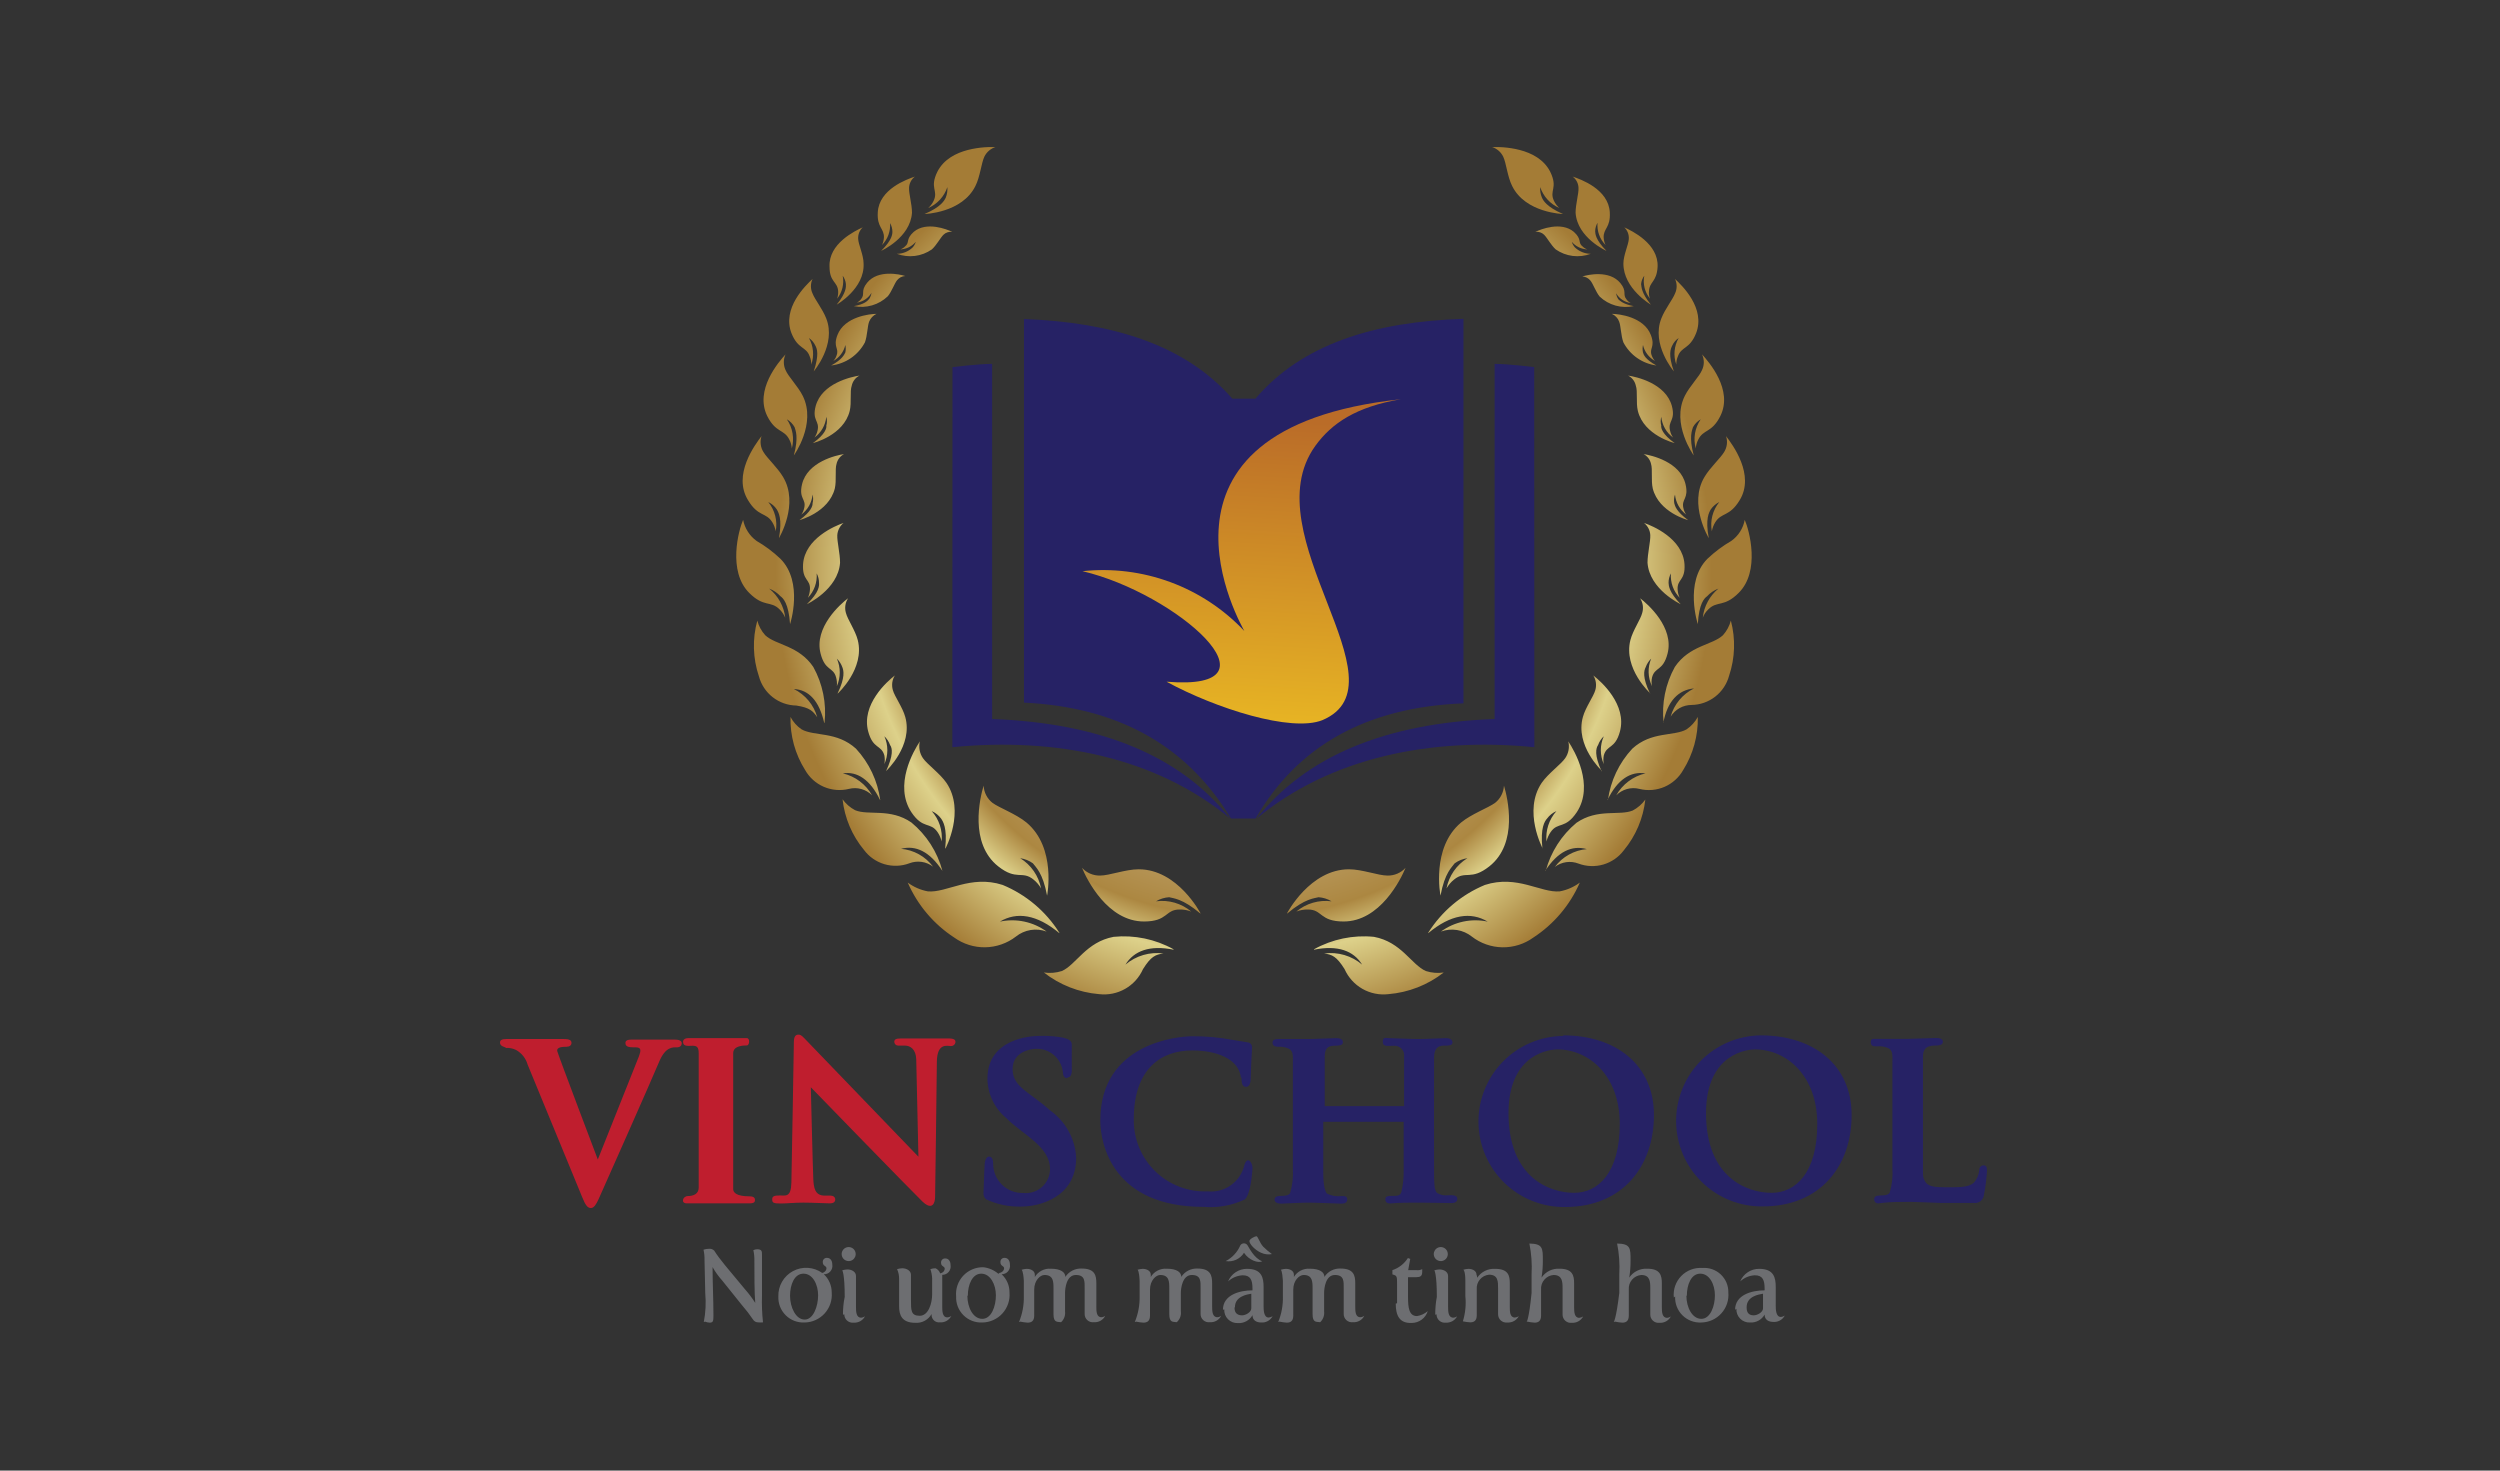
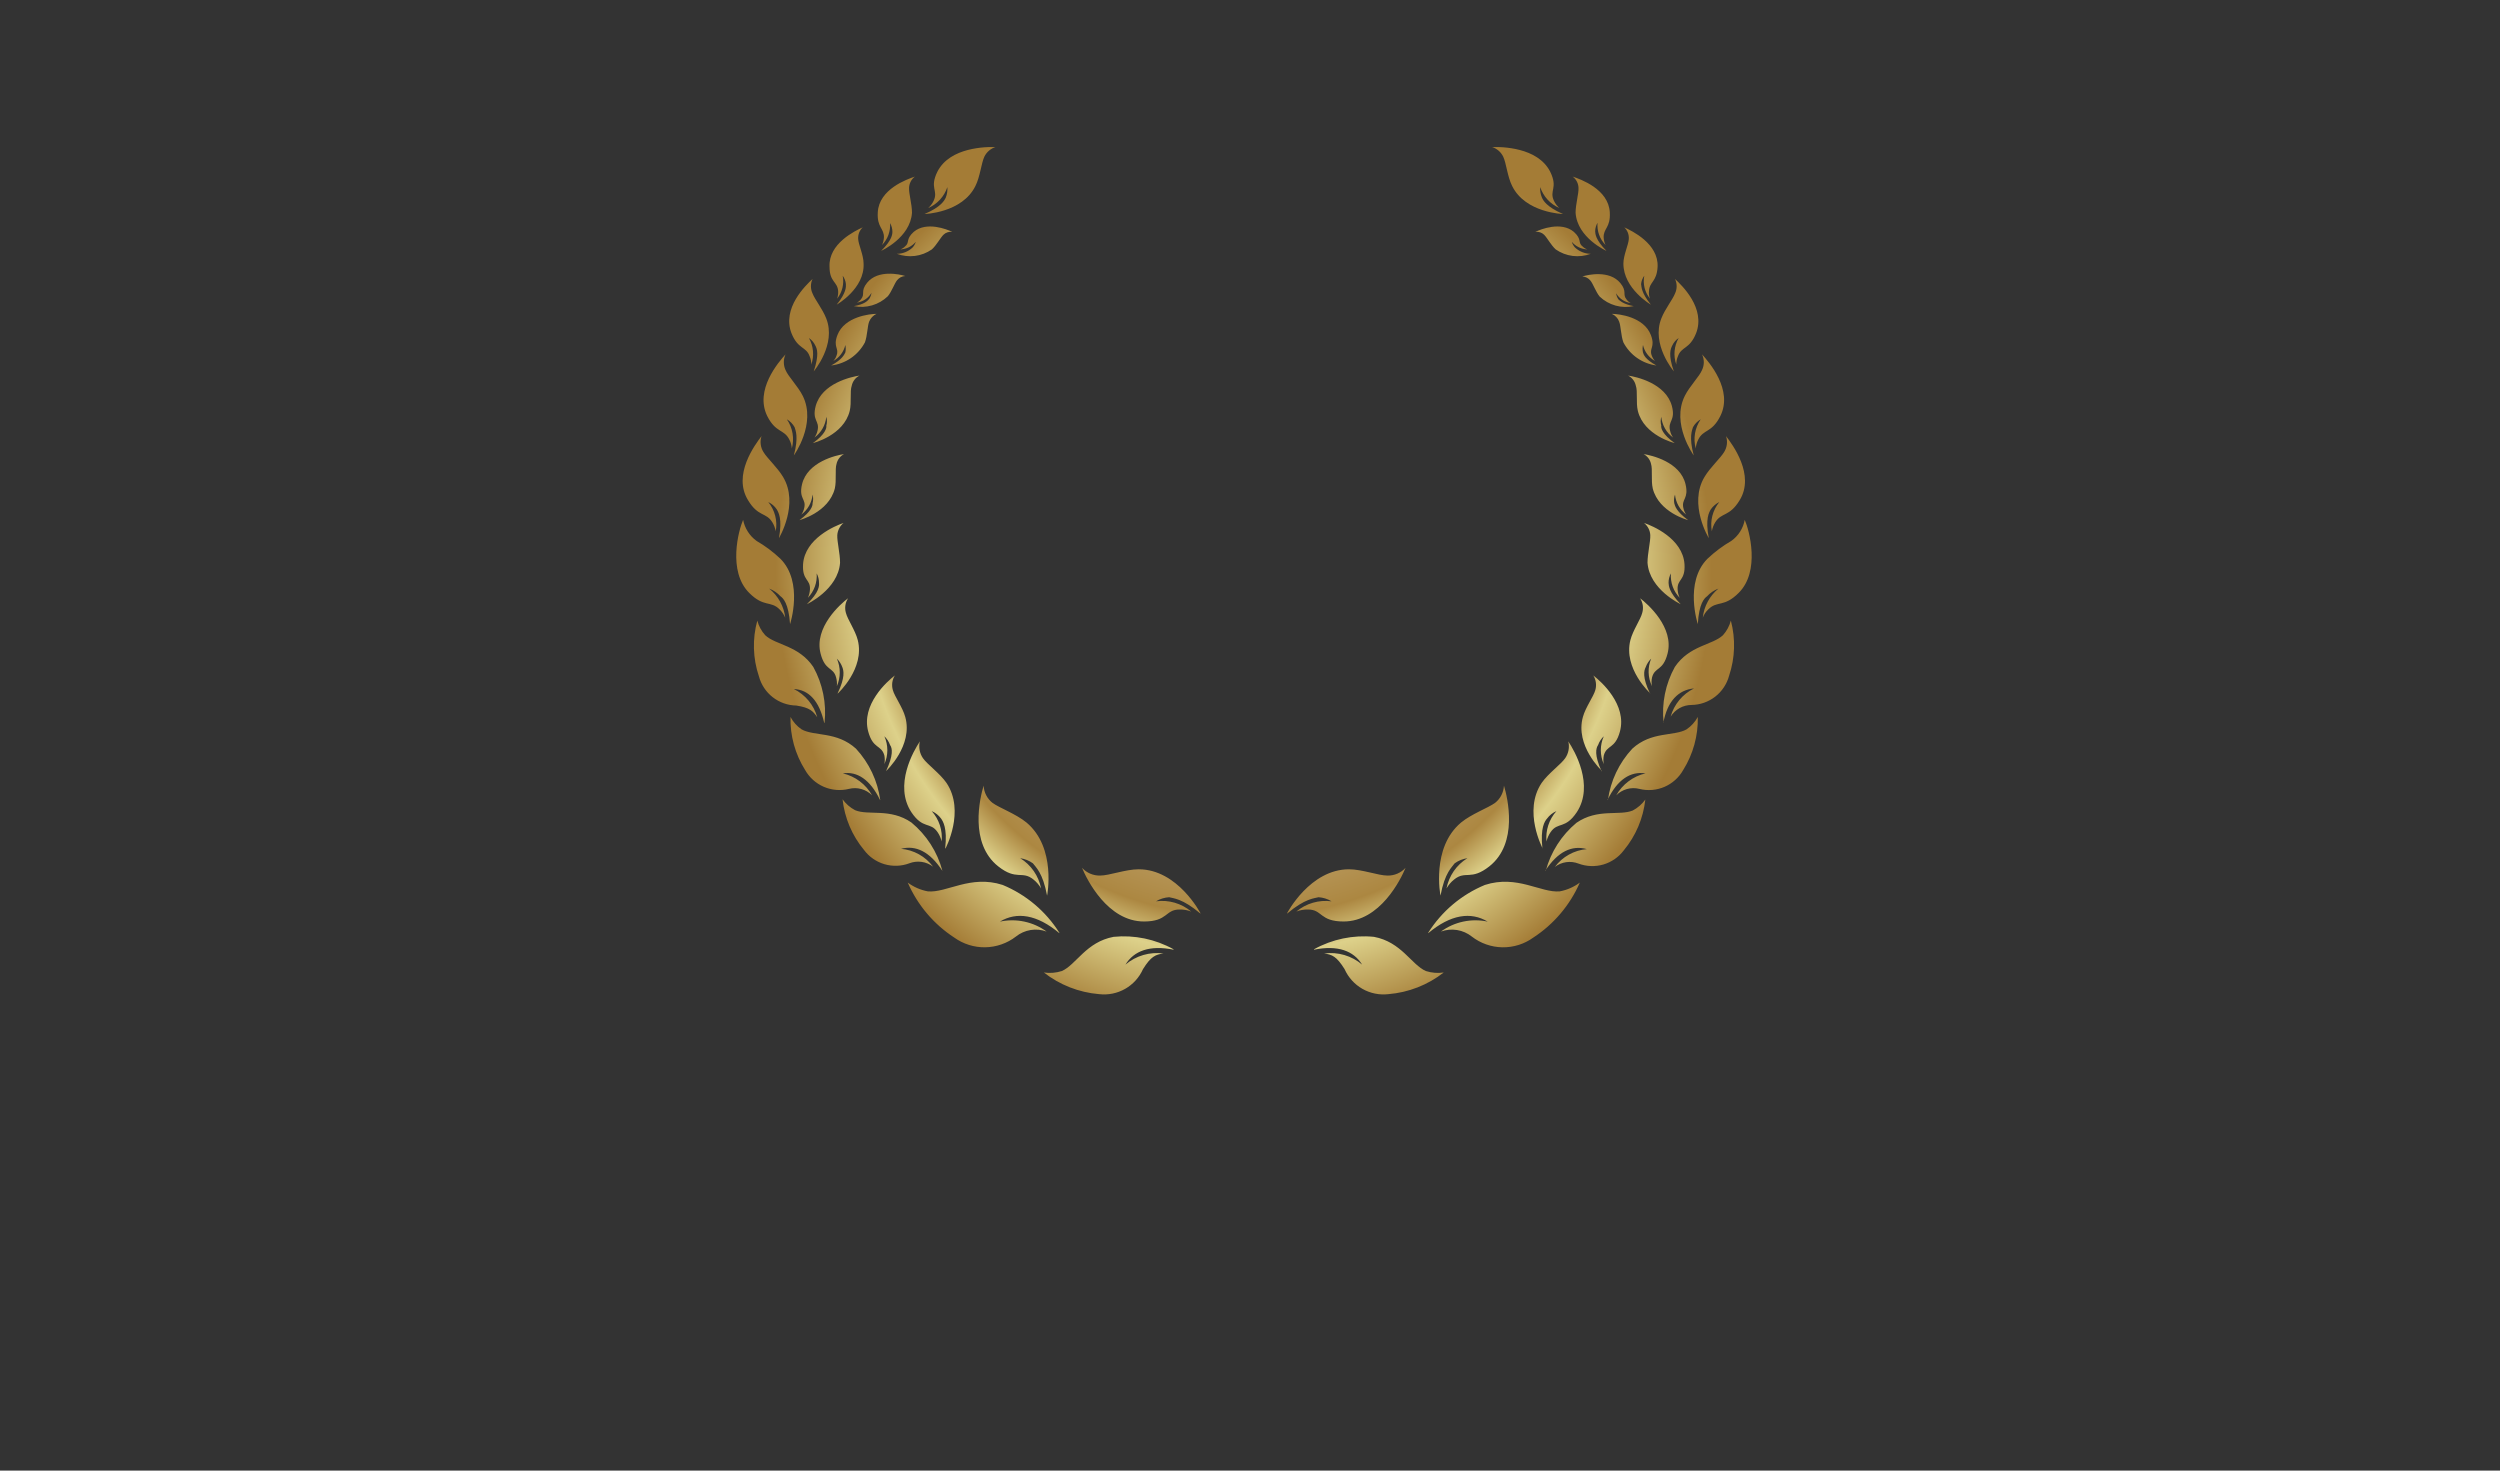
<svg xmlns="http://www.w3.org/2000/svg" width="170" height="100" viewBox="0 0 170 100" fill="none">
  <rect x="0" y="0" width="170" height="100" fill="#333333" stroke="none" />
  <g clip-path="url(#clip0_1810_8596)">
    <path fill-rule="evenodd" clip-rule="evenodd" d="M106.285 14.553C106.285 14.553 103.73 14.484 102.825 12.645C102.507 12.018 102.428 11.094 102.219 10.656C102.142 10.496 102.032 10.354 101.897 10.24C101.762 10.125 101.604 10.04 101.433 9.99C102.1 9.99 104.545 9.99 105.41 11.67C105.967 12.804 105.331 12.933 105.669 13.659C105.758 13.844 105.883 14.009 106.036 14.146C105.732 14.014 105.458 13.819 105.234 13.574C105.009 13.329 104.839 13.039 104.734 12.724C104.715 12.969 104.756 13.215 104.853 13.44C104.933 13.619 105.142 14.056 106.285 14.553ZM62.87 14.553C62.87 14.553 65.425 14.484 66.33 12.645C66.648 12.018 66.727 11.094 66.936 10.656C67.013 10.496 67.123 10.354 67.258 10.24C67.393 10.125 67.551 10.04 67.722 9.99C67.055 9.99 64.61 9.99 63.745 11.67C63.188 12.804 63.824 12.933 63.486 13.659C63.397 13.844 63.272 14.009 63.118 14.146C63.423 14.014 63.697 13.819 63.921 13.574C64.145 13.329 64.316 13.039 64.421 12.724C64.438 12.968 64.401 13.213 64.311 13.44C64.222 13.619 64.023 14.056 62.87 14.553ZM109.238 17.059C109.238 17.059 107.249 16.174 107.14 14.464C107.14 13.887 107.359 13.162 107.339 12.774C107.334 12.625 107.296 12.478 107.227 12.346C107.158 12.213 107.061 12.098 106.941 12.008C107.478 12.187 109.387 12.863 109.466 14.444C109.526 15.498 109.019 15.518 109.049 16.164C109.06 16.336 109.104 16.505 109.178 16.661C108.983 16.464 108.833 16.226 108.739 15.966C108.644 15.705 108.608 15.426 108.631 15.15C108.53 15.325 108.475 15.524 108.472 15.726C108.482 15.905 108.492 16.303 109.238 17.059V17.059ZM59.917 17.059C59.917 17.059 61.906 16.174 62.015 14.464C62.015 13.887 61.796 13.162 61.816 12.774C61.821 12.625 61.859 12.478 61.928 12.346C61.996 12.213 62.094 12.098 62.214 12.008C61.677 12.187 59.768 12.863 59.689 14.444C59.629 15.498 60.136 15.518 60.106 16.164C60.095 16.336 60.051 16.505 59.977 16.661C60.169 16.466 60.318 16.232 60.412 15.975C60.506 15.717 60.544 15.443 60.524 15.17C60.625 15.345 60.68 15.544 60.683 15.746C60.683 15.905 60.683 16.303 59.917 17.059V17.059ZM108.174 17.258C107.782 17.405 107.36 17.455 106.944 17.403C106.528 17.351 106.132 17.199 105.788 16.959C105.47 16.671 105.211 16.174 105.002 15.965C104.925 15.889 104.831 15.831 104.727 15.797C104.624 15.762 104.514 15.752 104.406 15.766C104.774 15.587 106.156 15.041 107.021 15.766C107.597 16.283 107.269 16.492 107.617 16.761C107.706 16.851 107.815 16.919 107.935 16.959C107.733 16.951 107.535 16.901 107.354 16.812C107.172 16.723 107.011 16.597 106.881 16.442C106.924 16.586 106.999 16.719 107.1 16.83C107.391 17.104 107.775 17.257 108.174 17.258V17.258ZM60.981 17.258C61.373 17.405 61.795 17.455 62.211 17.403C62.627 17.351 63.023 17.199 63.367 16.959C63.685 16.671 63.944 16.174 64.152 15.965C64.23 15.889 64.324 15.831 64.428 15.797C64.531 15.762 64.641 15.752 64.749 15.766C64.381 15.587 62.999 15.041 62.134 15.766C61.558 16.283 61.886 16.492 61.538 16.761C61.449 16.851 61.34 16.919 61.22 16.959C61.422 16.952 61.62 16.902 61.802 16.813C61.983 16.724 62.144 16.598 62.273 16.442C62.231 16.586 62.156 16.719 62.055 16.83C61.766 17.106 61.381 17.26 60.981 17.258V17.258ZM112.26 20.717C112.26 20.717 110.391 19.634 110.391 17.924C110.391 17.347 110.739 16.641 110.759 16.253C110.769 16.106 110.747 15.959 110.694 15.821C110.641 15.684 110.558 15.559 110.45 15.458C110.967 15.697 112.787 16.562 112.717 18.142C112.657 19.196 112.16 19.137 112.131 19.803C112.111 19.975 112.135 20.149 112.2 20.31C112.024 20.094 111.898 19.843 111.831 19.573C111.764 19.303 111.758 19.021 111.812 18.749C111.691 18.915 111.615 19.11 111.594 19.315C111.624 19.494 111.594 19.892 112.26 20.717V20.717ZM56.895 20.717C56.895 20.717 58.804 19.634 58.724 17.924C58.724 17.347 58.376 16.641 58.356 16.253C58.346 16.106 58.368 15.959 58.421 15.821C58.474 15.684 58.557 15.559 58.665 15.458C58.148 15.697 56.328 16.562 56.408 18.142C56.408 19.196 56.955 19.137 56.995 19.803C57.003 19.974 56.98 20.146 56.925 20.31C57.097 20.093 57.221 19.84 57.286 19.571C57.351 19.301 57.357 19.021 57.303 18.749C57.425 18.915 57.5 19.11 57.521 19.315C57.531 19.494 57.561 19.892 56.895 20.717V20.717ZM58.058 20.817C58.47 20.901 58.897 20.883 59.3 20.765C59.704 20.648 60.073 20.433 60.375 20.141C60.643 19.812 60.822 19.276 61.001 19.057C61.068 18.972 61.152 18.902 61.248 18.852C61.344 18.803 61.45 18.774 61.558 18.769C61.17 18.649 59.718 18.321 58.973 19.216C58.486 19.812 58.854 19.972 58.555 20.339C58.477 20.439 58.379 20.52 58.267 20.578C58.472 20.549 58.668 20.474 58.84 20.358C59.012 20.243 59.156 20.09 59.261 19.912C59.24 20.061 59.186 20.204 59.102 20.329C58.983 20.459 58.804 20.687 58.058 20.817V20.817ZM111.097 20.817C110.687 20.905 110.262 20.892 109.859 20.779C109.455 20.667 109.085 20.458 108.78 20.17C108.512 19.842 108.333 19.305 108.154 19.087C108.087 19.002 108.003 18.932 107.907 18.882C107.811 18.832 107.705 18.804 107.597 18.799C107.985 18.679 109.436 18.351 110.182 19.246C110.669 19.842 110.301 20.001 110.61 20.369C110.682 20.469 110.778 20.551 110.888 20.608C110.683 20.578 110.487 20.503 110.315 20.388C110.143 20.273 109.999 20.12 109.894 19.942C109.914 20.091 109.969 20.234 110.053 20.359C110.172 20.459 110.391 20.687 111.097 20.817V20.817ZM112.638 24.853C112.165 24.79 111.714 24.614 111.323 24.341C110.932 24.068 110.612 23.705 110.391 23.282C110.222 22.825 110.222 22.169 110.102 21.87C110.06 21.753 109.994 21.646 109.908 21.556C109.823 21.465 109.72 21.393 109.605 21.343C110.063 21.343 111.783 21.532 112.26 22.785C112.578 23.62 112.121 23.67 112.319 24.177C112.367 24.313 112.442 24.438 112.538 24.545C112.334 24.431 112.156 24.276 112.016 24.089C111.875 23.903 111.776 23.689 111.723 23.461C111.686 23.628 111.686 23.801 111.723 23.968C111.763 24.117 111.872 24.435 112.638 24.853V24.853ZM56.517 24.853C56.999 24.797 57.46 24.625 57.86 24.352C58.26 24.078 58.587 23.711 58.814 23.282C58.983 22.825 58.983 22.169 59.102 21.87C59.196 21.639 59.373 21.45 59.599 21.343C59.142 21.343 57.422 21.532 56.945 22.785C56.627 23.62 57.084 23.67 56.885 24.177C56.842 24.315 56.767 24.441 56.666 24.545C56.87 24.431 57.048 24.276 57.189 24.089C57.329 23.903 57.429 23.689 57.482 23.461C57.519 23.628 57.519 23.801 57.482 23.968C57.402 24.117 57.283 24.435 56.517 24.853V24.853ZM113.821 25.251C113.821 25.251 112.26 23.421 112.976 21.642C113.214 21.025 113.741 20.369 113.9 19.962C113.974 19.806 114.012 19.637 114.012 19.465C114.012 19.293 113.974 19.123 113.9 18.968C114.367 19.405 115.998 20.956 115.332 22.666C114.894 23.759 114.338 23.551 114.099 24.227C114.021 24.405 113.983 24.599 113.99 24.793C113.885 24.498 113.845 24.183 113.872 23.871C113.9 23.559 113.994 23.256 114.149 22.984C113.959 23.113 113.807 23.292 113.711 23.501C113.602 23.72 113.423 24.117 113.821 25.251V25.251ZM55.334 25.251C55.334 25.251 56.895 23.421 56.179 21.642C55.941 21.025 55.414 20.369 55.255 19.962C55.181 19.806 55.143 19.637 55.143 19.465C55.143 19.293 55.181 19.123 55.255 18.968C54.788 19.405 53.157 20.956 53.823 22.666C54.261 23.759 54.817 23.551 55.056 24.227C55.134 24.405 55.172 24.599 55.165 24.793C55.27 24.498 55.31 24.183 55.282 23.871C55.255 23.559 55.161 23.256 55.006 22.984C55.196 23.113 55.348 23.292 55.444 23.501C55.563 23.72 55.712 24.117 55.334 25.251V25.251ZM113.88 30.132C113.88 30.132 111.793 29.625 111.375 27.945C111.236 27.378 111.375 26.603 111.236 26.225C111.205 26.078 111.142 25.94 111.051 25.822C110.96 25.703 110.843 25.606 110.709 25.539C111.256 25.618 113.274 26.056 113.691 27.617C113.95 28.611 113.403 28.611 113.562 29.277C113.598 29.449 113.669 29.611 113.771 29.754C113.545 29.589 113.356 29.378 113.217 29.134C113.079 28.891 112.993 28.621 112.966 28.342C112.913 28.541 112.913 28.75 112.966 28.949C112.936 29.088 113.025 29.526 113.88 30.132V30.132ZM55.275 30.132C55.275 30.132 57.362 29.625 57.78 27.945C57.919 27.378 57.78 26.603 57.919 26.225C57.95 26.078 58.013 25.94 58.104 25.822C58.195 25.703 58.312 25.606 58.446 25.539C57.899 25.618 55.881 26.056 55.464 27.617C55.205 28.611 55.752 28.611 55.593 29.277C55.556 29.449 55.486 29.611 55.384 29.754C55.61 29.589 55.799 29.378 55.937 29.134C56.076 28.891 56.162 28.621 56.189 28.342C56.246 28.541 56.246 28.751 56.189 28.949C56.219 29.088 56.13 29.526 55.275 30.132V30.132ZM115.173 30.967C115.173 30.967 113.622 28.82 114.566 26.921C114.884 26.275 115.56 25.599 115.739 25.161C115.818 24.995 115.859 24.813 115.859 24.629C115.859 24.445 115.818 24.264 115.739 24.097C116.217 24.624 117.867 26.523 116.982 28.293C116.396 29.456 115.839 29.168 115.481 29.893C115.384 30.082 115.327 30.288 115.312 30.5C115.22 30.164 115.203 29.812 115.261 29.468C115.32 29.125 115.452 28.798 115.65 28.511C115.429 28.639 115.247 28.825 115.123 29.048C115.063 29.257 114.835 29.704 115.173 30.967ZM53.982 30.967C53.982 30.967 55.533 28.82 54.589 26.921C54.27 26.275 53.594 25.599 53.416 25.161C53.339 24.994 53.3 24.813 53.3 24.629C53.3 24.446 53.339 24.264 53.416 24.097C52.938 24.624 51.298 26.523 52.173 28.293C52.759 29.456 53.316 29.168 53.674 29.893C53.776 30.08 53.833 30.287 53.843 30.5C53.935 30.164 53.952 29.812 53.893 29.468C53.835 29.125 53.703 28.798 53.505 28.511C53.726 28.639 53.908 28.825 54.032 29.048C54.092 29.257 54.32 29.704 53.982 30.967ZM114.795 35.371C114.795 35.371 112.807 34.854 112.389 33.224C112.26 32.667 112.389 31.921 112.27 31.544C112.239 31.402 112.177 31.27 112.09 31.155C112.002 31.04 111.891 30.945 111.763 30.878C112.3 30.957 114.258 31.404 114.616 32.925C114.855 33.92 114.328 33.92 114.467 34.536C114.5 34.701 114.567 34.857 114.666 34.993C114.45 34.833 114.27 34.628 114.138 34.394C114.006 34.159 113.925 33.899 113.9 33.631C113.832 33.819 113.815 34.021 113.85 34.218C113.89 34.387 113.98 34.775 114.795 35.371ZM54.36 35.371C54.36 35.371 56.348 34.854 56.766 33.224C56.895 32.667 56.766 31.921 56.885 31.544C56.916 31.402 56.978 31.27 57.065 31.155C57.153 31.04 57.264 30.945 57.392 30.878C56.855 30.957 54.907 31.404 54.539 32.925C54.3 33.92 54.837 33.92 54.688 34.536C54.655 34.701 54.587 34.857 54.489 34.993C54.705 34.833 54.885 34.628 55.017 34.394C55.149 34.159 55.23 33.899 55.255 33.631C55.306 33.824 55.306 34.026 55.255 34.218C55.265 34.387 55.175 34.775 54.36 35.371V35.371ZM116.197 36.594C116.197 36.594 114.795 34.278 115.908 32.428C116.286 31.792 116.992 31.156 117.241 30.738C117.341 30.579 117.405 30.398 117.427 30.211C117.45 30.024 117.43 29.834 117.37 29.655C117.807 30.231 119.358 32.289 118.294 34.019C117.598 35.162 117.062 34.824 116.634 35.52C116.52 35.706 116.443 35.912 116.405 36.127C116.341 35.778 116.353 35.42 116.44 35.077C116.528 34.733 116.689 34.413 116.912 34.138C116.682 34.253 116.483 34.424 116.336 34.635C116.217 34.844 115.948 35.272 116.197 36.594V36.594ZM52.968 36.594C52.968 36.594 54.36 34.278 53.246 32.428C52.869 31.792 52.163 31.156 51.914 30.738C51.814 30.579 51.75 30.398 51.728 30.211C51.705 30.024 51.725 29.834 51.785 29.655C51.348 30.231 49.797 32.289 50.87 34.019C51.556 35.162 52.103 34.824 52.521 35.52C52.635 35.706 52.712 35.912 52.749 36.127C52.814 35.778 52.802 35.42 52.715 35.077C52.627 34.733 52.466 34.413 52.242 34.138C52.475 34.25 52.674 34.422 52.819 34.635C52.938 34.844 53.207 35.272 52.968 36.594V36.594ZM114.288 41.087C114.288 41.087 112.16 40.093 112.031 38.264C112.031 37.628 112.24 36.823 112.22 36.395C112.213 36.233 112.171 36.075 112.097 35.931C112.023 35.787 111.919 35.661 111.793 35.56C112.359 35.749 114.427 36.614 114.546 38.364C114.616 39.507 114.029 39.358 114.079 40.103C114.092 40.293 114.139 40.478 114.218 40.65C114.008 40.431 113.845 40.17 113.743 39.884C113.64 39.598 113.599 39.293 113.622 38.99C113.515 39.188 113.46 39.411 113.463 39.636C113.473 39.825 113.493 40.272 114.288 41.087V41.087ZM54.867 41.087C54.867 41.087 56.995 40.093 57.124 38.264C57.124 37.628 56.915 36.823 56.935 36.395C56.945 36.234 56.988 36.077 57.062 35.933C57.135 35.789 57.237 35.662 57.362 35.56C56.796 35.749 54.728 36.614 54.608 38.364C54.539 39.507 55.126 39.358 55.076 40.103C55.063 40.293 55.016 40.478 54.937 40.65C55.147 40.431 55.309 40.17 55.412 39.884C55.515 39.598 55.556 39.293 55.533 38.99C55.64 39.188 55.695 39.411 55.692 39.636C55.712 39.825 55.712 40.272 54.867 41.087V41.087ZM115.451 42.44C115.451 42.44 114.517 39.596 116.107 37.996C116.598 37.529 117.142 37.122 117.728 36.783C118.207 36.442 118.535 35.929 118.642 35.351C118.951 36.047 119.716 38.851 118.225 40.322C117.231 41.316 116.773 40.829 116.167 41.435C115.999 41.593 115.869 41.786 115.789 42.002C115.872 41.229 116.254 40.519 116.853 40.024C116.557 40.137 116.291 40.317 116.077 40.551C115.908 40.67 115.531 41.018 115.451 42.44V42.44ZM53.724 42.44C53.724 42.44 54.658 39.596 53.068 37.996C52.577 37.529 52.033 37.122 51.447 36.783C50.972 36.439 50.645 35.927 50.532 35.351C50.224 36.047 49.469 38.851 50.95 40.322C51.944 41.316 52.401 40.829 53.008 41.435C53.174 41.596 53.306 41.789 53.396 42.002C53.305 41.225 52.912 40.514 52.302 40.024C52.598 40.137 52.864 40.317 53.078 40.551C53.246 40.67 53.624 41.018 53.724 42.44ZM112.22 47.152C112.22 47.152 110.371 45.462 110.868 43.523C111.037 42.857 111.564 42.121 111.673 41.674C111.722 41.508 111.734 41.332 111.709 41.16C111.683 40.989 111.62 40.825 111.524 40.68C112.041 41.068 113.86 42.668 113.393 44.448C113.085 45.651 112.528 45.333 112.339 46.068C112.294 46.264 112.294 46.469 112.339 46.665C112.196 46.374 112.117 46.056 112.107 45.732C112.096 45.408 112.155 45.085 112.28 44.786C112.11 44.953 111.981 45.157 111.902 45.382C111.793 45.591 111.663 46.048 112.2 47.152H112.22ZM56.975 47.152C56.975 47.152 58.824 45.462 58.327 43.523C58.158 42.857 57.631 42.121 57.521 41.674C57.472 41.508 57.46 41.332 57.486 41.16C57.512 40.989 57.575 40.825 57.67 40.68C57.154 41.068 55.334 42.668 55.801 44.448C56.11 45.651 56.666 45.333 56.855 46.068C56.91 46.262 56.927 46.465 56.905 46.665C57.036 46.369 57.103 46.049 57.103 45.725C57.103 45.402 57.036 45.082 56.905 44.786C57.075 44.953 57.204 45.157 57.283 45.382C57.362 45.591 57.492 46.048 56.955 47.152H56.975ZM113.125 49.14C112.984 47.829 113.252 46.506 113.89 45.352C114.884 43.881 116.445 43.871 117.161 43.195C117.416 42.911 117.6 42.57 117.698 42.201C118.026 43.435 117.985 44.738 117.579 45.949C117.427 46.513 117.096 47.013 116.635 47.372C116.173 47.73 115.608 47.929 115.024 47.937C114.739 47.938 114.459 48.012 114.21 48.151C113.961 48.29 113.752 48.49 113.602 48.733C113.718 48.319 113.919 47.935 114.193 47.604C114.467 47.273 114.808 47.004 115.193 46.814C114.149 46.903 113.373 47.669 113.105 49.17L113.125 49.14ZM56.07 49.14C56.21 47.829 55.943 46.506 55.304 45.352C54.31 43.881 52.749 43.871 52.034 43.195C51.778 42.911 51.594 42.57 51.497 42.201C51.154 43.446 51.192 44.766 51.606 45.989C51.756 46.552 52.085 47.051 52.545 47.41C53.004 47.769 53.568 47.968 54.151 47.977C55.096 48.126 55.285 48.365 55.573 48.772C55.457 48.359 55.256 47.974 54.982 47.644C54.708 47.313 54.367 47.044 53.982 46.854C55.006 46.903 55.712 47.669 56.05 49.17L56.07 49.14ZM108.929 52.421C108.929 52.421 107.09 50.701 107.637 48.752C107.816 48.096 108.363 47.361 108.482 46.923C108.53 46.757 108.542 46.583 108.518 46.411C108.494 46.24 108.434 46.076 108.343 45.929C108.86 46.327 110.659 47.917 110.152 49.757C109.824 50.95 109.267 50.632 109.059 51.367C109.02 51.564 109.02 51.767 109.059 51.964C108.925 51.665 108.856 51.341 108.856 51.014C108.856 50.687 108.925 50.364 109.059 50.065C108.885 50.231 108.752 50.435 108.671 50.661C108.522 50.88 108.402 51.337 108.91 52.451L108.929 52.421ZM60.265 52.421C60.265 52.421 62.105 50.701 61.558 48.752C61.379 48.096 60.832 47.361 60.713 46.923C60.665 46.757 60.653 46.583 60.676 46.411C60.7 46.24 60.76 46.076 60.852 45.929C60.335 46.327 58.535 47.917 59.042 49.757C59.37 50.95 59.927 50.632 60.136 51.367C60.174 51.564 60.174 51.767 60.136 51.964C60.27 51.665 60.339 51.341 60.339 51.014C60.339 50.687 60.27 50.364 60.136 50.065C60.31 50.231 60.443 50.435 60.524 50.661C60.683 50.88 60.762 51.337 60.245 52.451L60.265 52.421ZM109.337 54.409C109.516 53.099 110.096 51.877 110.997 50.91C112.3 49.717 113.821 50.085 114.686 49.597C115.004 49.381 115.267 49.091 115.451 48.752C115.478 50.027 115.133 51.281 114.457 52.361C114.169 52.873 113.721 53.275 113.183 53.507C112.644 53.739 112.043 53.787 111.474 53.644C111.197 53.574 110.907 53.578 110.631 53.655C110.356 53.732 110.105 53.879 109.904 54.081C110.114 53.709 110.399 53.384 110.741 53.127C111.084 52.87 111.475 52.687 111.892 52.59C110.878 52.431 109.983 53.008 109.317 54.389L109.337 54.409ZM59.858 54.409C59.679 53.101 59.103 51.88 58.207 50.91C56.895 49.717 55.374 50.085 54.509 49.597C54.192 49.382 53.933 49.092 53.754 48.752C53.723 50.027 54.069 51.282 54.748 52.361C55.037 52.871 55.484 53.273 56.023 53.505C56.562 53.736 57.161 53.785 57.73 53.644C58.008 53.574 58.298 53.578 58.573 53.655C58.849 53.732 59.099 53.879 59.301 54.081C59.091 53.709 58.806 53.384 58.463 53.127C58.121 52.87 57.729 52.687 57.313 52.59C58.277 52.431 59.172 53.008 59.838 54.389L59.858 54.409ZM104.903 57.7C104.903 57.7 103.541 55.155 104.833 53.236C105.281 52.59 106.136 51.983 106.434 51.556C106.547 51.391 106.625 51.204 106.661 51.007C106.697 50.81 106.691 50.607 106.643 50.413C107.06 51.039 108.432 53.395 107.219 55.234C106.424 56.417 105.937 55.861 105.44 56.587C105.308 56.779 105.214 56.995 105.162 57.223C105.125 56.85 105.167 56.474 105.283 56.118C105.4 55.762 105.588 55.434 105.838 55.155C105.584 55.265 105.365 55.44 105.201 55.662C105.042 55.841 104.734 56.288 104.883 57.68L104.903 57.7ZM64.292 57.7C64.292 57.7 65.654 55.155 64.361 53.236C63.914 52.59 63.059 51.983 62.761 51.556C62.647 51.391 62.57 51.204 62.534 51.007C62.498 50.81 62.504 50.607 62.552 50.413C62.134 51.039 60.762 53.395 61.975 55.234C62.771 56.417 63.258 55.861 63.755 56.587C63.887 56.779 63.981 56.995 64.033 57.223C64.069 56.85 64.028 56.474 63.911 56.118C63.795 55.762 63.606 55.434 63.357 55.155C63.61 55.265 63.83 55.44 63.993 55.662C64.113 55.841 64.431 56.288 64.272 57.68L64.292 57.7ZM105.112 59.211C105.455 57.935 106.184 56.796 107.2 55.95C108.641 54.956 110.112 55.493 111.027 55.115C111.366 54.936 111.658 54.681 111.882 54.37C111.743 55.638 111.235 56.837 110.421 57.819C110.074 58.283 109.586 58.623 109.031 58.786C108.475 58.949 107.881 58.927 107.339 58.724C107.073 58.621 106.786 58.587 106.504 58.627C106.221 58.667 105.954 58.779 105.728 58.953C105.985 58.608 106.312 58.322 106.687 58.113C107.062 57.904 107.477 57.777 107.905 57.74C106.881 57.451 105.927 57.919 105.092 59.191L105.112 59.211ZM64.083 59.211C63.738 57.925 63.001 56.779 61.975 55.93C60.534 54.936 59.062 55.473 58.148 55.095C57.809 54.916 57.516 54.661 57.293 54.35C57.431 55.618 57.94 56.817 58.754 57.799C59.101 58.264 59.588 58.603 60.144 58.766C60.7 58.929 61.294 58.907 61.836 58.704C62.102 58.601 62.389 58.568 62.671 58.608C62.953 58.648 63.22 58.76 63.447 58.933C63.19 58.588 62.863 58.302 62.488 58.093C62.113 57.884 61.697 57.757 61.269 57.72C62.273 57.451 63.228 57.919 64.063 59.191L64.083 59.211ZM97.954 60.901C97.954 60.901 97.298 57.65 99.356 55.93C100.052 55.354 101.195 54.936 101.662 54.598C101.841 54.458 101.988 54.28 102.093 54.078C102.197 53.875 102.257 53.653 102.269 53.425C102.517 54.24 103.263 57.342 101.274 58.913C100.012 59.907 99.664 59.171 98.878 59.808C98.669 59.975 98.494 60.181 98.362 60.414C98.443 59.991 98.611 59.59 98.856 59.235C99.1 58.881 99.416 58.582 99.783 58.356C99.471 58.402 99.175 58.521 98.918 58.704C98.739 58.962 98.242 59.34 97.954 60.901ZM71.201 60.901C71.201 60.901 71.857 57.65 69.799 55.93C69.103 55.354 67.96 54.936 67.493 54.598C67.314 54.458 67.167 54.28 67.062 54.078C66.957 53.875 66.898 53.653 66.886 53.425C66.638 54.24 65.892 57.342 67.88 58.913C69.143 59.907 69.491 59.171 70.276 59.808C70.486 59.975 70.661 60.181 70.793 60.414C70.712 59.991 70.544 59.59 70.299 59.235C70.055 58.881 69.739 58.582 69.372 58.356C69.684 58.402 69.98 58.521 70.237 58.704C70.426 58.962 70.913 59.34 71.201 60.901ZM87.525 62.094C87.525 62.094 89.076 59.112 91.73 59.112C92.635 59.112 93.719 59.539 94.355 59.539C94.585 59.543 94.812 59.498 95.023 59.407C95.234 59.316 95.423 59.182 95.578 59.012C95.25 59.808 93.838 62.661 91.363 62.661C89.722 62.661 89.941 61.846 88.937 61.846C88.668 61.841 88.402 61.888 88.151 61.985C88.481 61.71 88.864 61.506 89.277 61.386C89.689 61.266 90.122 61.233 90.547 61.289C90.278 61.128 89.975 61.032 89.663 61.011C89.384 61.09 88.758 61.08 87.525 62.124V62.094ZM81.63 62.094C81.63 62.094 80.079 59.112 77.434 59.112C76.52 59.112 75.446 59.539 74.8 59.539C74.57 59.543 74.343 59.498 74.132 59.407C73.921 59.316 73.732 59.182 73.577 59.012C73.905 59.808 75.317 62.661 77.792 62.661C79.433 62.661 79.214 61.846 80.218 61.846C80.486 61.841 80.753 61.888 81.004 61.985C80.674 61.709 80.291 61.504 79.879 61.384C79.466 61.265 79.033 61.232 78.608 61.289C78.879 61.126 79.186 61.031 79.502 61.011C79.771 61.09 80.397 61.08 81.63 62.124V62.094ZM97.119 63.426C98.037 61.97 99.385 60.834 100.976 60.175C103.173 59.469 104.784 60.732 106.066 60.613C106.56 60.52 107.025 60.316 107.428 60.016C106.762 61.544 105.663 62.844 104.267 63.754C103.655 64.197 102.917 64.429 102.162 64.417C101.408 64.404 100.678 64.147 100.081 63.685C99.79 63.453 99.444 63.3 99.077 63.241C98.709 63.182 98.333 63.218 97.984 63.347C98.436 63.016 98.954 62.785 99.502 62.669C100.05 62.552 100.617 62.553 101.165 62.671C100.022 61.985 98.65 62.174 97.119 63.456V63.426ZM72.036 63.426C71.118 61.97 69.77 60.834 68.179 60.175C65.992 59.469 64.371 60.732 63.089 60.613C62.595 60.52 62.129 60.316 61.727 60.016C62.393 61.544 63.492 62.844 64.888 63.754C65.502 64.196 66.241 64.428 66.997 64.416C67.753 64.403 68.485 64.147 69.084 63.685C69.373 63.453 69.717 63.3 70.083 63.241C70.449 63.182 70.824 63.218 71.171 63.347C70.719 63.016 70.201 62.785 69.653 62.669C69.105 62.552 68.538 62.553 67.99 62.671C69.133 61.985 70.505 62.174 72.036 63.456V63.426ZM89.354 64.55C90.595 63.859 92.017 63.564 93.43 63.705C95.299 64.053 95.975 65.603 96.96 66.031C97.351 66.156 97.766 66.19 98.173 66.13C97.09 66.977 95.784 67.488 94.415 67.602C93.801 67.674 93.181 67.548 92.644 67.242C92.107 66.936 91.683 66.466 91.432 65.902C90.885 65.027 90.577 64.908 90.04 64.838C90.5 64.776 90.968 64.811 91.413 64.941C91.858 65.071 92.271 65.293 92.625 65.594C92.049 64.659 90.975 64.251 89.354 64.579V64.55ZM79.8 64.55C78.56 63.859 77.138 63.564 75.725 63.705C73.855 64.053 73.179 65.603 72.205 66.031C71.81 66.156 71.392 66.19 70.982 66.13C72.065 66.977 73.371 67.488 74.74 67.602C75.354 67.674 75.974 67.548 76.511 67.242C77.048 66.936 77.472 66.466 77.723 65.902C78.269 65.027 78.578 64.908 79.115 64.838C78.655 64.776 78.187 64.811 77.742 64.941C77.297 65.071 76.884 65.293 76.53 65.594C77.106 64.659 78.18 64.251 79.8 64.579V64.55Z" fill="url(#paint0_radial_1810_8596)" />
-     <path fill-rule="evenodd" clip-rule="evenodd" d="M84.96 84.392C84.96 84.253 85.338 84.064 85.437 84.064C85.536 84.064 85.656 84.512 85.894 84.77C86.08 84.955 86.279 85.124 86.491 85.277C86.242 85.326 85.985 85.295 85.755 85.188C85.328 84.999 84.96 84.591 84.96 84.392ZM57.7 85.754C57.795 85.757 57.889 85.73 57.969 85.678C58.049 85.627 58.111 85.552 58.149 85.465C58.186 85.377 58.196 85.28 58.178 85.187C58.16 85.093 58.115 85.007 58.047 84.94C57.98 84.873 57.894 84.827 57.8 84.809C57.707 84.791 57.61 84.801 57.523 84.838C57.435 84.876 57.361 84.939 57.309 85.019C57.257 85.099 57.231 85.192 57.233 85.287C57.235 85.41 57.285 85.528 57.372 85.615C57.459 85.702 57.577 85.752 57.7 85.754ZM97.963 85.754C98.059 85.757 98.152 85.73 98.232 85.678C98.312 85.627 98.375 85.552 98.412 85.465C98.45 85.377 98.46 85.28 98.442 85.187C98.424 85.093 98.378 85.007 98.311 84.94C98.243 84.873 98.157 84.827 98.064 84.809C97.97 84.791 97.874 84.801 97.786 84.838C97.698 84.876 97.624 84.939 97.572 85.019C97.521 85.099 97.494 85.192 97.496 85.287C97.499 85.412 97.55 85.531 97.639 85.618C97.729 85.706 97.849 85.754 97.973 85.754H97.963ZM83.349 85.754C83.795 85.523 84.147 85.143 84.343 84.681C84.369 84.64 84.405 84.606 84.448 84.582C84.491 84.559 84.538 84.547 84.587 84.547C84.636 84.547 84.683 84.559 84.726 84.582C84.769 84.606 84.805 84.64 84.831 84.681C84.96 84.88 85.278 85.556 85.825 85.764C85.576 85.914 84.93 85.705 84.592 85.188C84.465 85.395 84.278 85.56 84.057 85.661C83.836 85.762 83.589 85.794 83.349 85.754V85.754ZM118.771 88.886C118.771 88.15 119.596 88.021 119.885 87.972C119.885 88.329 119.885 88.697 119.885 88.966C119.885 89.234 119.497 89.443 119.258 89.443C119.02 89.443 118.771 89.353 118.771 88.926V88.886ZM83.976 88.886C83.976 88.15 84.801 88.021 85.089 87.972C85.089 88.329 85.089 88.697 85.089 88.966C85.089 89.234 84.701 89.443 84.463 89.443C84.224 89.443 83.946 89.353 83.946 88.926L83.976 88.886ZM53.723 88.111C53.723 87.365 54.012 86.609 54.638 86.609C55.264 86.609 55.632 87.345 55.632 88.081C55.632 88.817 55.314 89.731 54.718 89.731C54.121 89.731 53.723 88.906 53.723 88.111ZM65.812 88.111C65.812 87.365 66.111 86.609 66.727 86.609C67.343 86.609 67.721 87.345 67.721 88.081C67.721 88.817 67.423 89.681 66.796 89.681C66.17 89.681 65.782 88.906 65.782 88.111H65.812ZM114.705 88.111C114.705 87.365 114.993 86.609 115.62 86.609C116.246 86.609 116.614 87.345 116.614 88.081C116.614 88.817 116.306 89.681 115.689 89.681C115.073 89.681 114.675 88.906 114.675 88.111H114.705ZM100.449 86.888C100.581 86.688 100.764 86.527 100.979 86.42C101.193 86.314 101.432 86.266 101.672 86.281C102.596 86.281 102.666 86.778 102.666 87.276C102.666 87.773 102.666 88.27 102.666 88.856C102.666 89.174 102.666 89.592 103.014 89.592C103.111 89.585 103.204 89.551 103.282 89.493V89.493C103.209 89.634 103.095 89.751 102.955 89.829C102.816 89.907 102.656 89.942 102.497 89.93C102.417 89.94 102.336 89.933 102.26 89.909C102.183 89.885 102.113 89.844 102.053 89.79C101.994 89.737 101.947 89.671 101.915 89.597C101.884 89.523 101.868 89.444 101.87 89.363C101.87 88.757 101.87 88.369 101.87 87.624C101.87 87.136 101.87 86.679 101.254 86.679C101.012 86.702 100.789 86.819 100.633 87.005C100.476 87.191 100.4 87.431 100.419 87.673C100.419 88.3 100.419 88.777 100.419 89.443C100.419 89.821 100.22 89.92 99.972 89.92C99.804 89.909 99.638 89.886 99.475 89.85C99.646 89.294 99.704 88.709 99.644 88.131C99.644 87.783 99.644 87.415 99.644 87.087C99.644 86.401 99.504 86.341 99.504 86.341C99.618 86.308 99.734 86.288 99.852 86.281C100.17 86.281 100.399 86.45 100.399 86.659C100.429 86.732 100.446 86.809 100.449 86.888V86.888ZM103.859 89.87C104.022 89.907 104.189 89.93 104.356 89.94C104.594 89.94 104.793 89.841 104.793 89.463C104.793 88.797 104.793 88.319 104.793 87.693C104.774 87.449 104.852 87.208 105.011 87.022C105.169 86.835 105.395 86.719 105.638 86.699C106.235 86.699 106.255 87.146 106.255 87.614C106.255 88.339 106.255 88.767 106.255 89.383C106.253 89.463 106.268 89.543 106.3 89.617C106.331 89.691 106.378 89.757 106.438 89.81C106.497 89.864 106.568 89.904 106.644 89.929C106.721 89.953 106.801 89.96 106.881 89.95C107.039 89.961 107.197 89.926 107.335 89.848C107.473 89.77 107.585 89.653 107.656 89.512V89.512C107.578 89.571 107.485 89.605 107.388 89.612C107.05 89.612 107.04 89.194 107.04 88.876C107.04 88.26 107.04 87.793 107.04 87.266C107.04 86.739 106.941 86.272 106.046 86.272C105.807 86.258 105.569 86.307 105.354 86.413C105.14 86.519 104.957 86.68 104.823 86.878V86.878C104.887 86.49 104.917 86.098 104.913 85.705C104.913 84.88 104.913 84.572 103.998 84.561C104.137 85.248 104.187 85.95 104.147 86.649V87.922C103.968 89.731 103.809 89.9 103.809 89.9L103.859 89.87ZM109.824 89.87C109.987 89.907 110.154 89.93 110.321 89.94C110.559 89.94 110.758 89.841 110.758 89.463C110.758 88.797 110.758 88.319 110.758 87.693C110.739 87.449 110.817 87.208 110.975 87.022C111.134 86.835 111.36 86.719 111.603 86.699C112.2 86.699 112.22 87.146 112.22 87.614C112.22 88.339 112.22 88.767 112.22 89.383C112.218 89.463 112.233 89.543 112.264 89.617C112.296 89.691 112.343 89.757 112.403 89.81C112.462 89.864 112.533 89.904 112.609 89.929C112.686 89.953 112.766 89.96 112.846 89.95C113.004 89.961 113.162 89.926 113.3 89.848C113.438 89.77 113.549 89.653 113.621 89.512V89.512C113.548 89.572 113.457 89.606 113.363 89.612C113.015 89.612 113.005 89.194 113.005 88.876C113.005 88.26 113.005 87.793 113.005 87.266C113.005 86.739 112.906 86.272 112.011 86.272C111.772 86.258 111.534 86.307 111.319 86.413C111.105 86.519 110.922 86.68 110.788 86.878V86.878C110.852 86.49 110.882 86.098 110.878 85.705C110.878 84.88 110.878 84.572 109.963 84.561C110.102 85.248 110.152 85.95 110.112 86.649V87.922C109.893 89.731 109.734 89.9 109.734 89.9L109.824 89.87ZM57.412 89.373C57.411 89.454 57.428 89.534 57.46 89.608C57.493 89.681 57.541 89.747 57.601 89.801C57.662 89.854 57.733 89.894 57.81 89.918C57.887 89.942 57.968 89.95 58.048 89.94C58.206 89.951 58.364 89.916 58.502 89.838C58.639 89.76 58.751 89.644 58.823 89.502V89.502C58.745 89.561 58.652 89.595 58.555 89.602C58.217 89.602 58.207 89.184 58.207 88.866C58.207 88.349 58.207 87.504 58.207 86.769C58.207 86.49 57.929 86.321 57.62 86.321C57.502 86.326 57.386 86.347 57.273 86.381C57.273 86.381 57.441 86.6 57.441 88.19C57.352 88.598 57.322 89.005 57.322 89.403L57.412 89.373ZM97.685 89.373C97.683 89.453 97.698 89.533 97.73 89.607C97.761 89.681 97.809 89.747 97.868 89.8C97.928 89.854 97.998 89.895 98.075 89.919C98.151 89.943 98.232 89.95 98.311 89.94C98.469 89.951 98.627 89.916 98.765 89.838C98.903 89.76 99.015 89.644 99.087 89.502V89.502C99.013 89.562 98.923 89.596 98.828 89.602C98.48 89.602 98.47 89.184 98.47 88.866C98.47 88.349 98.47 87.504 98.47 86.769C98.47 86.49 98.192 86.321 97.874 86.321C97.759 86.327 97.646 86.347 97.536 86.381C97.536 86.381 97.705 86.6 97.705 88.19C97.625 88.598 97.596 89.005 97.596 89.403L97.685 89.373ZM77.255 89.87C77.419 89.907 77.585 89.93 77.752 89.94C78.001 89.94 78.2 89.841 78.2 89.463C78.2 88.797 78.2 88.319 78.2 87.693C78.2 87.067 78.607 86.699 78.895 86.699C79.502 86.699 79.512 87.146 79.512 87.604C79.512 88.319 79.512 88.767 79.512 89.363C79.512 89.96 79.77 89.87 80.019 89.91C80.122 89.82 80.201 89.705 80.25 89.577C80.299 89.449 80.315 89.311 80.297 89.174C80.297 89.174 80.297 87.942 80.297 87.922C80.297 87.594 80.407 86.699 81.043 86.699C81.679 86.699 81.639 87.146 81.639 87.604C81.639 88.319 81.639 88.737 81.639 89.343C81.637 89.424 81.653 89.503 81.684 89.577C81.716 89.651 81.763 89.717 81.822 89.771C81.882 89.824 81.952 89.865 82.029 89.889C82.105 89.913 82.186 89.92 82.266 89.91C82.424 89.923 82.582 89.888 82.72 89.81C82.859 89.732 82.97 89.615 83.041 89.473C82.967 89.532 82.877 89.567 82.783 89.572C82.435 89.572 82.425 89.154 82.425 88.836C82.425 88.23 82.425 87.773 82.425 87.256C82.425 86.739 82.325 86.261 81.43 86.261C81.213 86.251 80.997 86.298 80.803 86.397C80.609 86.497 80.445 86.645 80.327 86.828C80.327 86.52 80.039 86.272 79.333 86.272C79.118 86.257 78.903 86.302 78.711 86.402C78.52 86.502 78.36 86.653 78.249 86.838V86.838C78.257 86.779 78.257 86.719 78.249 86.659C78.249 86.45 78.021 86.281 77.702 86.281C77.585 86.288 77.468 86.308 77.355 86.341C77.355 86.341 77.464 86.401 77.494 87.087C77.494 87.415 77.494 87.783 77.494 88.131C77.51 88.737 77.398 89.34 77.166 89.9L77.255 89.87ZM87.008 89.87C87.171 89.907 87.338 89.93 87.505 89.94C87.743 89.94 87.942 89.841 87.942 89.463C87.942 88.797 87.942 88.319 87.942 87.693C87.942 87.067 88.35 86.699 88.648 86.699C89.245 86.699 89.255 87.146 89.255 87.604C89.255 88.319 89.255 88.767 89.255 89.363C89.255 89.96 89.513 89.87 89.772 89.91C89.871 89.817 89.947 89.702 89.994 89.574C90.04 89.447 90.056 89.309 90.04 89.174C90.04 89.174 90.04 87.942 90.04 87.922C90.04 87.594 90.139 86.699 90.776 86.699C91.412 86.699 91.372 87.146 91.372 87.604C91.372 88.319 91.372 88.737 91.372 89.343C91.37 89.424 91.385 89.503 91.417 89.577C91.448 89.651 91.496 89.717 91.555 89.771C91.615 89.824 91.685 89.865 91.762 89.889C91.838 89.913 91.919 89.92 91.998 89.91C92.157 89.923 92.315 89.888 92.453 89.81C92.591 89.732 92.703 89.615 92.774 89.473C92.696 89.531 92.603 89.565 92.505 89.572C92.157 89.572 92.157 89.154 92.157 88.836C92.157 88.23 92.157 87.773 92.157 87.256C92.157 86.739 92.058 86.261 91.163 86.261C90.946 86.25 90.729 86.296 90.535 86.396C90.341 86.496 90.177 86.645 90.06 86.828V86.828C90.06 86.52 89.762 86.272 89.066 86.272C88.85 86.257 88.635 86.302 88.444 86.402C88.253 86.502 88.093 86.653 87.982 86.838V86.838C87.99 86.779 87.99 86.719 87.982 86.659C87.982 86.45 87.763 86.281 87.435 86.281C87.321 86.288 87.207 86.308 87.097 86.341C87.097 86.341 87.197 86.401 87.236 87.087C87.236 87.415 87.236 87.783 87.236 88.131C87.256 88.736 87.147 89.339 86.918 89.9L87.008 89.87ZM69.381 89.87C69.545 89.906 69.711 89.929 69.878 89.94C70.127 89.94 70.326 89.841 70.326 89.463C70.326 88.797 70.326 88.319 70.326 87.693C70.326 87.067 70.733 86.699 71.022 86.699C71.628 86.699 71.638 87.146 71.638 87.604C71.638 88.319 71.638 88.767 71.638 89.363C71.638 89.96 71.897 89.87 72.155 89.91C72.254 89.817 72.331 89.702 72.377 89.574C72.424 89.447 72.44 89.309 72.423 89.174C72.423 89.174 72.423 87.942 72.423 87.922C72.423 87.594 72.523 86.699 73.159 86.699C73.795 86.699 73.756 87.146 73.756 87.604C73.756 88.319 73.756 88.737 73.756 89.343C73.754 89.424 73.769 89.503 73.8 89.577C73.832 89.651 73.879 89.717 73.939 89.771C73.998 89.824 74.069 89.865 74.145 89.889C74.222 89.913 74.302 89.92 74.382 89.91C74.54 89.923 74.698 89.888 74.837 89.81C74.975 89.732 75.087 89.615 75.157 89.473V89.473C75.084 89.532 74.993 89.567 74.899 89.572C74.551 89.572 74.551 89.154 74.551 88.836C74.551 88.23 74.551 87.773 74.551 87.256C74.551 86.739 74.462 86.261 73.557 86.261C73.338 86.251 73.12 86.298 72.925 86.397C72.73 86.497 72.564 86.645 72.443 86.828V86.828C72.443 86.52 72.145 86.272 71.449 86.272C71.234 86.257 71.019 86.302 70.828 86.402C70.636 86.502 70.477 86.653 70.365 86.838V86.838C70.374 86.779 70.374 86.719 70.365 86.659C70.365 86.45 70.137 86.281 69.819 86.281C69.701 86.288 69.584 86.308 69.471 86.341C69.471 86.341 69.58 86.401 69.62 87.087C69.62 87.415 69.62 87.783 69.62 88.131C69.636 88.737 69.524 89.34 69.292 89.9L69.381 89.87ZM47.947 89.87C48.045 89.911 48.149 89.935 48.255 89.94C48.494 89.94 48.514 89.831 48.514 89.453C48.514 88.309 48.454 87.256 48.454 86.162C48.641 86.494 48.865 86.804 49.12 87.087L50.443 88.737C50.718 89.052 50.974 89.384 51.208 89.731C51.243 89.787 51.291 89.834 51.348 89.867C51.406 89.9 51.47 89.918 51.536 89.92C51.652 89.933 51.769 89.933 51.884 89.92C51.819 89.316 51.796 88.708 51.815 88.101C51.815 87.007 51.815 86.192 51.815 85.347C51.815 85.098 51.815 84.949 51.486 84.949C51.397 84.951 51.309 84.971 51.228 85.009C51.282 85.254 51.305 85.504 51.298 85.754C51.298 86.47 51.298 88.041 51.357 88.598C51.15 88.272 50.917 87.963 50.661 87.673L49.299 86.033C49.011 85.685 48.752 85.337 48.564 85.039C48.516 84.992 48.457 84.957 48.394 84.936C48.33 84.915 48.262 84.91 48.196 84.919C48.074 84.92 47.953 84.94 47.838 84.979C47.893 85.22 47.916 85.468 47.907 85.715C47.907 86.053 47.957 87.524 47.957 87.942C48.017 88.596 47.983 89.255 47.858 89.9L47.947 89.87ZM95.001 88.618C95.001 88.16 95.001 87.624 95.001 87.365C95.001 86.769 95.001 86.749 94.683 86.659V86.371C95.119 86.226 95.491 85.934 95.737 85.546L95.896 85.605L95.756 86.371H96.333C96.463 86.385 96.594 86.361 96.711 86.301C96.716 86.364 96.716 86.427 96.711 86.49C96.711 86.778 96.572 86.848 96.313 86.848H95.746C95.746 86.848 95.746 87.673 95.746 88.21C95.746 88.896 95.806 89.493 96.353 89.493C96.625 89.452 96.88 89.335 97.088 89.154V89.154C97.017 89.386 96.873 89.589 96.678 89.734C96.484 89.879 96.248 89.958 96.005 89.96C95.14 90 94.911 89.423 94.911 88.647L95.001 88.618ZM83.25 89.035C83.243 89.159 83.262 89.283 83.305 89.399C83.349 89.515 83.417 89.62 83.504 89.708C83.591 89.796 83.696 89.865 83.811 89.91C83.927 89.955 84.051 89.975 84.174 89.97C84.374 89.983 84.573 89.939 84.749 89.844C84.924 89.749 85.07 89.607 85.169 89.433C85.169 89.811 85.477 89.93 85.765 89.93C85.923 89.941 86.081 89.906 86.219 89.828C86.357 89.75 86.469 89.634 86.54 89.493V89.493C86.462 89.551 86.369 89.585 86.272 89.592C85.934 89.592 85.924 89.085 85.924 88.817V88.737C85.924 88.349 85.924 87.882 85.924 87.514C85.924 86.878 85.795 86.281 84.801 86.281C84.525 86.278 84.254 86.358 84.023 86.511C83.793 86.663 83.614 86.881 83.508 87.136V87.136C83.781 86.886 84.133 86.739 84.502 86.719C85.039 86.719 85.169 87.047 85.169 87.633V87.743C84.294 87.743 83.16 88.051 83.16 89.065L83.25 89.035ZM64.023 86.56C64.083 86.54 64.135 86.503 64.174 86.454C64.213 86.404 64.237 86.344 64.242 86.281C64.242 86.083 63.993 86.142 63.993 85.874C63.988 85.834 63.993 85.793 64.006 85.754C64.019 85.716 64.041 85.681 64.07 85.652C64.098 85.624 64.133 85.602 64.172 85.588C64.21 85.575 64.251 85.571 64.291 85.576C64.48 85.576 64.639 85.735 64.639 86.033C64.652 86.114 64.647 86.198 64.625 86.277C64.602 86.357 64.562 86.43 64.508 86.493C64.454 86.555 64.388 86.605 64.312 86.639C64.237 86.673 64.155 86.69 64.073 86.689V86.749C64.073 87.415 64.073 88.061 64.073 88.856C64.073 89.135 64.073 89.582 64.421 89.582C64.518 89.575 64.611 89.541 64.689 89.483C64.618 89.625 64.506 89.742 64.368 89.82C64.23 89.898 64.072 89.933 63.913 89.92C63.843 89.928 63.771 89.922 63.703 89.901C63.636 89.88 63.573 89.845 63.519 89.798C63.466 89.751 63.423 89.693 63.393 89.629C63.364 89.564 63.348 89.494 63.347 89.423C63.345 89.4 63.345 89.376 63.347 89.353V89.353C63.238 89.549 63.076 89.71 62.878 89.816C62.681 89.922 62.457 89.968 62.233 89.95C61.319 89.95 61.14 89.413 61.14 88.836C61.14 88.548 61.14 88.24 61.14 87.842C61.14 87.673 61.14 87.305 61.14 86.977C61.145 86.744 61.098 86.513 61.001 86.301C61.114 86.267 61.23 86.247 61.349 86.242C61.657 86.242 61.945 86.411 61.945 86.689C61.945 87.276 61.945 87.683 61.945 88.399C61.945 89.115 61.945 89.473 62.541 89.473C63.138 89.473 63.386 88.618 63.386 88.011C63.386 87.564 63.386 87.176 63.386 86.928C63.376 86.714 63.336 86.504 63.267 86.301C63.379 86.262 63.497 86.242 63.615 86.242C63.689 86.275 63.755 86.323 63.81 86.383C63.865 86.443 63.907 86.513 63.933 86.59L64.023 86.56ZM55.891 86.56C56.01 86.56 56.199 86.421 56.199 86.242C56.199 86.063 55.95 86.103 55.95 85.834C55.945 85.794 55.95 85.753 55.963 85.715C55.976 85.676 55.998 85.641 56.027 85.612C56.056 85.584 56.09 85.562 56.129 85.549C56.167 85.535 56.208 85.531 56.248 85.536C56.437 85.536 56.596 85.695 56.596 85.993C56.61 86.076 56.605 86.16 56.581 86.24C56.558 86.32 56.518 86.394 56.463 86.457C56.407 86.52 56.339 86.569 56.263 86.603C56.186 86.636 56.103 86.652 56.02 86.649C56.191 86.808 56.327 87 56.419 87.214C56.511 87.428 56.558 87.659 56.557 87.892C56.578 88.149 56.547 88.408 56.465 88.653C56.382 88.897 56.249 89.123 56.076 89.314C55.903 89.505 55.691 89.658 55.456 89.764C55.221 89.871 54.966 89.927 54.708 89.93C54.472 89.941 54.236 89.903 54.016 89.818C53.795 89.734 53.595 89.604 53.428 89.437C53.26 89.271 53.13 89.071 53.043 88.852C52.957 88.632 52.918 88.396 52.928 88.16C52.917 87.809 53.004 87.461 53.179 87.156C53.355 86.851 53.613 86.601 53.923 86.435C54.233 86.269 54.583 86.192 54.934 86.214C55.286 86.236 55.624 86.356 55.91 86.56H55.891ZM118.075 88.996C118.068 89.119 118.087 89.243 118.131 89.359C118.175 89.475 118.242 89.58 118.33 89.668C118.417 89.757 118.521 89.825 118.637 89.87C118.752 89.915 118.876 89.936 119 89.93C119.199 89.943 119.398 89.899 119.574 89.805C119.75 89.71 119.895 89.567 119.994 89.393V89.393C119.994 89.771 120.302 89.89 120.59 89.89C120.748 89.902 120.906 89.866 121.044 89.788C121.182 89.711 121.294 89.594 121.366 89.453V89.453C121.288 89.511 121.195 89.546 121.097 89.552C120.759 89.552 120.75 89.045 120.75 88.777V88.737C120.75 88.349 120.75 87.882 120.75 87.514C120.75 86.878 120.62 86.281 119.626 86.281C119.35 86.278 119.079 86.358 118.849 86.511C118.618 86.663 118.439 86.881 118.334 87.136C118.605 86.884 118.958 86.736 119.328 86.719C119.865 86.719 119.994 87.047 119.994 87.633V87.743C119.119 87.743 117.986 88.051 117.986 89.065L118.075 88.996ZM113.91 88.16C113.898 88.397 113.936 88.633 114.022 88.853C114.108 89.074 114.238 89.274 114.406 89.441C114.574 89.608 114.775 89.737 114.996 89.822C115.217 89.906 115.453 89.943 115.689 89.93C115.947 89.925 116.2 89.868 116.435 89.761C116.669 89.655 116.879 89.501 117.051 89.31C117.224 89.119 117.355 88.895 117.437 88.651C117.519 88.407 117.55 88.148 117.528 87.892C117.533 87.663 117.49 87.435 117.402 87.224C117.313 87.012 117.181 86.822 117.014 86.664C116.848 86.507 116.65 86.386 116.434 86.31C116.217 86.234 115.987 86.204 115.759 86.222C115.493 86.203 115.227 86.242 114.978 86.338C114.73 86.433 114.505 86.581 114.32 86.773C114.135 86.964 113.995 87.194 113.908 87.446C113.822 87.698 113.792 87.965 113.82 88.23L113.91 88.16ZM67.98 86.55C68.099 86.55 68.278 86.411 68.278 86.242C68.278 86.073 68.029 86.103 68.029 85.834C68.025 85.794 68.029 85.753 68.042 85.715C68.055 85.676 68.077 85.641 68.106 85.612C68.135 85.584 68.17 85.562 68.208 85.549C68.246 85.535 68.287 85.531 68.328 85.536C68.516 85.536 68.675 85.695 68.675 85.993C68.689 86.075 68.684 86.158 68.661 86.237C68.638 86.317 68.599 86.391 68.545 86.453C68.491 86.516 68.424 86.566 68.349 86.599C68.273 86.633 68.191 86.65 68.109 86.649C68.281 86.807 68.418 86.999 68.51 87.213C68.603 87.427 68.649 87.659 68.646 87.892C68.668 88.149 68.636 88.408 68.553 88.653C68.471 88.897 68.338 89.123 68.165 89.314C67.992 89.505 67.78 89.658 67.545 89.764C67.309 89.871 67.055 89.927 66.796 89.93C66.561 89.941 66.325 89.903 66.105 89.818C65.884 89.734 65.684 89.604 65.517 89.437C65.349 89.271 65.218 89.071 65.132 88.852C65.046 88.632 65.007 88.396 65.017 88.16C64.993 87.905 65.023 87.648 65.106 87.405C65.189 87.162 65.322 86.94 65.496 86.752C65.671 86.564 65.883 86.416 66.119 86.316C66.355 86.216 66.61 86.167 66.866 86.172C67.245 86.215 67.601 86.371 67.89 86.619L67.98 86.55Z" fill="#6D6E71" />
-     <path fill-rule="evenodd" clip-rule="evenodd" d="M46.447 70.843C46.447 70.703 46.566 70.594 46.805 70.594H50.781C51.02 70.594 50.97 71.091 50.781 71.091C50.593 71.091 49.857 71.091 49.857 71.618V80.854C49.857 81.082 50.056 81.351 50.97 81.351C51.288 81.351 51.338 81.49 51.338 81.59C51.338 81.689 51.338 81.828 50.97 81.828H46.695C46.278 81.828 46.417 81.331 46.785 81.331C47.153 81.331 47.511 81.182 47.511 80.764V71.618C47.511 71.201 47.381 71.111 47.103 71.111C46.825 71.111 46.447 71.191 46.447 70.843ZM52.511 81.54C52.511 81.341 52.66 81.291 53.038 81.291C53.416 81.291 53.794 81.44 53.814 80.416C53.834 79.392 53.983 71.32 53.983 70.833C53.983 70.346 54.231 70.356 54.301 70.356C54.37 70.356 54.47 70.356 54.698 70.604L62.453 78.657C62.453 78.657 62.324 72.692 62.304 72.026C62.284 71.36 61.906 71.101 61.538 71.101H61.071C61.004 71.101 60.94 71.075 60.892 71.029C60.843 70.983 60.815 70.919 60.812 70.853C60.812 70.703 60.882 70.614 61.26 70.614C61.638 70.614 62.343 70.614 62.99 70.614C63.636 70.614 63.984 70.614 64.501 70.614C65.018 70.614 64.968 70.803 64.968 70.882C64.956 70.956 64.916 71.023 64.857 71.069C64.799 71.115 64.725 71.137 64.65 71.131C64.421 71.131 63.715 70.882 63.706 72.225C63.696 73.567 63.596 81.063 63.586 81.43C63.576 81.798 63.397 82.345 62.721 81.699C62.045 81.053 55.136 73.934 55.136 73.934C55.136 73.934 55.275 79.651 55.305 80.188C55.335 80.725 55.394 81.301 56.07 81.301H56.468C56.657 81.301 56.796 81.401 56.796 81.56C56.796 81.719 56.697 81.828 56.428 81.828C56.16 81.828 55.245 81.778 54.619 81.778C53.992 81.778 53.535 81.838 53.068 81.838C52.601 81.838 52.511 81.778 52.511 81.579V81.54ZM34 70.892C34 70.723 34.139 70.654 34.428 70.654C34.716 70.654 35.63 70.654 36.416 70.654C37.201 70.654 37.937 70.654 38.344 70.654C38.752 70.654 38.861 70.753 38.861 70.922C38.861 71.091 38.712 71.181 38.514 71.181C38.315 71.181 37.818 71.181 37.897 71.489C37.977 71.797 40.651 78.846 40.651 78.846L43.444 71.837C43.574 71.479 43.643 71.22 43.246 71.22C42.848 71.22 42.53 71.22 42.53 70.932C42.53 70.793 42.609 70.694 42.928 70.694C43.246 70.694 43.922 70.694 44.608 70.694C45.294 70.694 45.512 70.694 45.9 70.694C46.288 70.694 46.367 70.843 46.357 70.962C46.347 71.081 46.268 71.22 46.019 71.22C45.771 71.22 45.254 71.151 44.816 72.215C44.379 73.278 40.84 81.251 40.701 81.55C40.562 81.848 40.402 82.146 40.184 82.146C39.965 82.146 39.816 81.977 39.587 81.401C39.358 80.824 36.018 72.751 35.879 72.394C35.82 72.184 35.72 71.989 35.586 71.818C35.451 71.647 35.283 71.505 35.094 71.399C34.884 71.295 34.651 71.247 34.417 71.26C34.308 71.171 34 71.161 34 70.892Z" fill="#BF1E2E" />
-     <path fill-rule="evenodd" clip-rule="evenodd" d="M69.631 21.692C75.596 21.92 80.567 23.412 83.798 27.11H85.369C88.53 23.392 93.471 21.87 99.516 21.682V47.828C92.904 48.087 88.222 50.731 85.379 55.662H83.708C80.627 50.542 75.835 48.077 69.631 47.778V21.692ZM104.327 24.962C104.327 24.962 102.558 24.744 101.633 24.744V48.892C94.137 49.17 88.779 51.457 85.448 55.662C90.489 51.496 97.308 50.115 104.337 50.81L104.327 24.962ZM64.77 24.962C64.77 24.962 66.539 24.744 67.464 24.744V48.892C74.96 49.17 80.328 51.457 83.649 55.662C78.608 51.496 71.798 50.115 64.76 50.81L64.77 24.962ZM119.339 71.36C121.457 71.36 123.574 73.109 123.574 76.43C123.574 79.751 122.103 81.112 120.472 81.112C118.842 81.112 116.009 80.118 116.009 75.684C116.019 71.539 118.951 71.36 119.339 71.36ZM105.898 71.36C108.026 71.36 110.143 73.109 110.143 76.43C110.143 79.751 108.672 81.112 107.041 81.112C105.411 81.112 102.578 80.118 102.578 75.684C102.588 71.539 105.52 71.36 105.908 71.36H105.898ZM86.532 70.892C86.532 70.734 86.661 70.654 86.92 70.654H88.987C89.415 70.654 90.459 70.594 90.856 70.594C91.254 70.594 91.314 70.743 91.314 70.853C91.314 70.962 91.314 71.072 90.956 71.101C90.598 71.131 90.081 71.012 90.081 71.857C90.081 72.702 90.081 75.217 90.081 75.217H95.479C95.479 75.217 95.479 72.304 95.479 71.867C95.494 71.773 95.487 71.677 95.461 71.585C95.435 71.494 95.389 71.409 95.326 71.337C95.264 71.265 95.186 71.208 95.1 71.169C95.013 71.13 94.918 71.11 94.823 71.111C94.366 71.111 94.028 71.201 94.028 70.843C94.028 70.485 94.246 70.594 94.465 70.594C94.684 70.594 95.907 70.654 96.454 70.654C97 70.654 97.975 70.594 98.332 70.594C98.69 70.594 98.77 70.773 98.77 70.883C98.77 70.992 98.71 71.081 98.442 71.101C98.174 71.121 97.527 70.952 97.517 71.907C97.507 72.861 97.517 78.945 97.517 79.651C97.517 80.357 97.517 80.963 97.726 81.122C97.94 81.255 98.192 81.311 98.442 81.281C98.661 81.281 99.098 81.212 99.098 81.53C99.098 81.848 98.69 81.808 98.581 81.808C98.472 81.808 97.08 81.779 96.474 81.779C95.867 81.779 95.092 81.779 94.654 81.828C94.217 81.878 94.207 81.659 94.207 81.55C94.207 81.441 94.207 81.321 94.624 81.321C95.042 81.321 95.221 81.321 95.3 81.033C95.408 80.567 95.459 80.09 95.45 79.611V76.281H89.982C89.982 76.281 89.982 78.846 89.982 79.74C89.982 80.635 90.111 81.033 90.23 81.162C90.537 81.318 90.883 81.377 91.224 81.331C91.433 81.331 91.612 81.331 91.612 81.56C91.612 81.788 91.433 81.848 91.195 81.848C90.956 81.848 89.574 81.779 89.017 81.779C88.46 81.779 87.645 81.828 87.128 81.848C86.939 81.848 86.671 81.799 86.671 81.58C86.671 81.361 86.86 81.331 87.099 81.321C87.337 81.311 87.576 81.321 87.725 81.142C87.884 80.604 87.948 80.042 87.914 79.482C87.914 78.895 87.914 72.722 87.914 72.294C87.914 71.867 87.973 71.459 87.615 71.3C87.384 71.199 87.131 71.158 86.88 71.181C86.681 71.161 86.532 71.111 86.532 70.892ZM127.75 81.828C127.71 81.834 127.67 81.831 127.632 81.82C127.594 81.808 127.559 81.789 127.53 81.762C127.5 81.735 127.477 81.703 127.462 81.666C127.447 81.629 127.44 81.59 127.442 81.55C127.442 81.331 127.63 81.301 127.869 81.291C128.108 81.281 128.346 81.291 128.495 81.112C128.659 80.575 128.724 80.013 128.684 79.452C128.684 78.866 128.684 72.692 128.684 72.264C128.684 71.837 128.744 71.429 128.396 71.27C128.164 71.171 127.912 71.13 127.66 71.151C127.412 71.151 127.213 71.151 127.213 70.883C127.213 70.614 127.342 70.644 127.601 70.644H129.668C130.096 70.644 131.239 70.584 131.657 70.584C132.074 70.584 132.114 70.734 132.114 70.843C132.114 70.952 132.064 71.061 131.756 71.091C131.448 71.121 130.762 71.002 130.762 71.847C130.762 72.692 130.762 75.207 130.762 75.207V76.201C130.762 76.201 130.762 78.766 130.762 79.661V79.83C130.759 79.956 130.783 80.081 130.831 80.197C130.879 80.313 130.95 80.419 131.04 80.506C131.359 80.735 131.726 80.735 132.74 80.735C133.754 80.735 133.983 80.606 134.222 80.427C134.437 80.183 134.566 79.876 134.59 79.552C134.587 79.474 134.614 79.399 134.666 79.341C134.718 79.284 134.791 79.249 134.868 79.243C135.067 79.243 135.116 79.353 135.116 79.611C135.085 80.162 135.015 80.71 134.908 81.252C134.901 81.335 134.876 81.416 134.836 81.49C134.796 81.564 134.741 81.629 134.675 81.68C134.608 81.731 134.532 81.769 134.451 81.789C134.369 81.809 134.285 81.812 134.202 81.799H131.955C131.736 81.799 130.663 81.739 130.026 81.729H129.748C129.251 81.729 128.575 81.729 128.078 81.788L127.75 81.828ZM84.424 73.259C84.424 73.547 84.424 73.905 84.732 73.905C85.041 73.905 85.051 73.448 85.051 73.209C85.051 72.97 85.11 71.748 85.14 71.221C85.143 71.14 85.117 71.061 85.066 70.998C85.014 70.936 84.942 70.895 84.862 70.883L83.768 70.704C82.886 70.539 81.991 70.459 81.094 70.465C80.1 70.465 74.821 70.922 74.821 76.191C74.821 77.842 75.695 82.067 81.839 82.067C82.806 82.15 83.777 81.975 84.653 81.56C85.041 81.192 85.14 79.85 85.17 79.472C85.2 79.094 84.832 78.528 84.613 79.234C84.486 79.781 84.163 80.264 83.706 80.591C83.248 80.919 82.687 81.069 82.128 81.013C81.47 81.04 80.814 80.933 80.199 80.697C79.584 80.462 79.024 80.103 78.553 79.643C78.082 79.183 77.71 78.632 77.459 78.023C77.209 77.414 77.086 76.76 77.097 76.102C77.097 72.722 78.907 71.429 81.074 71.429C82.008 71.419 84.196 71.668 84.385 73.298L84.424 73.259ZM119.727 70.405C123.296 70.405 125.911 72.394 125.911 75.824C125.911 79.253 123.823 82.037 119.856 82.037C119.092 82.046 118.334 81.903 117.626 81.619C116.917 81.335 116.271 80.913 115.725 80.379C115.179 79.845 114.743 79.209 114.443 78.507C114.143 77.804 113.984 77.05 113.976 76.286C113.967 75.522 114.109 74.764 114.394 74.055C114.678 73.346 115.099 72.701 115.633 72.154C116.167 71.608 116.804 71.173 117.506 70.873C118.208 70.573 118.963 70.414 119.727 70.405V70.405ZM106.296 70.405C109.865 70.405 112.469 72.394 112.469 75.824C112.469 79.253 110.392 82.077 106.415 82.077C105.651 82.085 104.893 81.943 104.185 81.659C103.476 81.374 102.83 80.953 102.284 80.419C101.738 79.885 101.302 79.249 101.002 78.546C100.702 77.844 100.543 77.089 100.535 76.326C100.526 75.562 100.668 74.804 100.953 74.095C101.237 73.386 101.658 72.74 102.192 72.194C102.726 71.648 103.363 71.213 104.065 70.913C104.767 70.612 105.522 70.454 106.286 70.445L106.296 70.405ZM72.594 73.269C72.793 73.269 72.892 73.06 72.882 72.752C72.872 72.443 72.882 71.29 72.882 71.052C72.882 70.813 72.763 70.624 72.017 70.515C71.556 70.449 71.09 70.426 70.625 70.445C70.098 70.445 67.146 70.624 67.146 73.348C67.151 73.859 67.267 74.364 67.487 74.826C67.707 75.287 68.025 75.696 68.418 76.022C69.522 77.146 71.401 77.941 71.401 79.492C71.401 79.722 71.352 79.95 71.258 80.161C71.164 80.371 71.027 80.56 70.855 80.713C70.683 80.867 70.481 80.983 70.262 81.054C70.042 81.124 69.811 81.148 69.581 81.122C69.315 81.13 69.05 81.085 68.802 80.989C68.554 80.892 68.328 80.747 68.137 80.562C67.946 80.376 67.794 80.154 67.69 79.909C67.587 79.664 67.533 79.4 67.534 79.134C67.534 78.647 67.315 78.647 67.235 78.647C67.156 78.647 66.987 78.766 66.957 79.154C66.927 79.542 66.887 81.142 66.877 81.142C66.872 81.222 66.887 81.302 66.92 81.375C66.953 81.448 67.003 81.511 67.066 81.56C67.807 81.903 68.617 82.07 69.432 82.047C70.695 82.047 73.18 81.421 73.18 78.717C73.145 78.079 72.966 77.458 72.656 76.9C72.346 76.342 71.913 75.862 71.391 75.496C70.019 74.253 68.856 73.925 68.856 72.702C68.856 71.479 70.158 71.32 70.456 71.32C70.891 71.306 71.316 71.452 71.649 71.73C71.983 72.009 72.202 72.401 72.266 72.831C72.286 73.01 72.286 73.308 72.554 73.308L72.594 73.269Z" fill="#262265" />
-     <path d="M84.613 42.906C83.215 41.426 81.495 40.289 79.586 39.584C77.677 38.879 75.631 38.624 73.607 38.84C79.97 40.331 87.615 47.042 79.324 46.356C82.664 48.175 87.804 49.815 89.922 48.97C95.777 46.485 85.1 36.364 89.434 30.33C90.558 28.769 92.238 27.655 95.26 27.148C76.53 29.147 84.543 42.737 84.613 42.906Z" fill="url(#paint1_linear_1810_8596)" />
  </g>
  <defs>
    <radialGradient id="paint0_radial_1810_8596" cx="0" cy="0" r="1" gradientUnits="userSpaceOnUse" gradientTransform="translate(84.582 38.821) scale(31.803)">
      <stop stop-color="white" />
      <stop offset="0.74" stop-color="#AC8741" />
      <stop offset="0.82" stop-color="#DDD18A" />
      <stop offset="1" stop-color="#A47C36" />
    </radialGradient>
    <linearGradient id="paint1_linear_1810_8596" x1="84.692" y1="28.441" x2="83.43" y2="49.04" gradientUnits="userSpaceOnUse">
      <stop stop-color="#BA6C28" />
      <stop offset="1" stop-color="#E7B424" />
    </linearGradient>
    <clipPath id="clip0_1810_8596">
      <rect width="101.076" height="80" fill="white" transform="translate(34 10)" />
    </clipPath>
  </defs>
</svg>